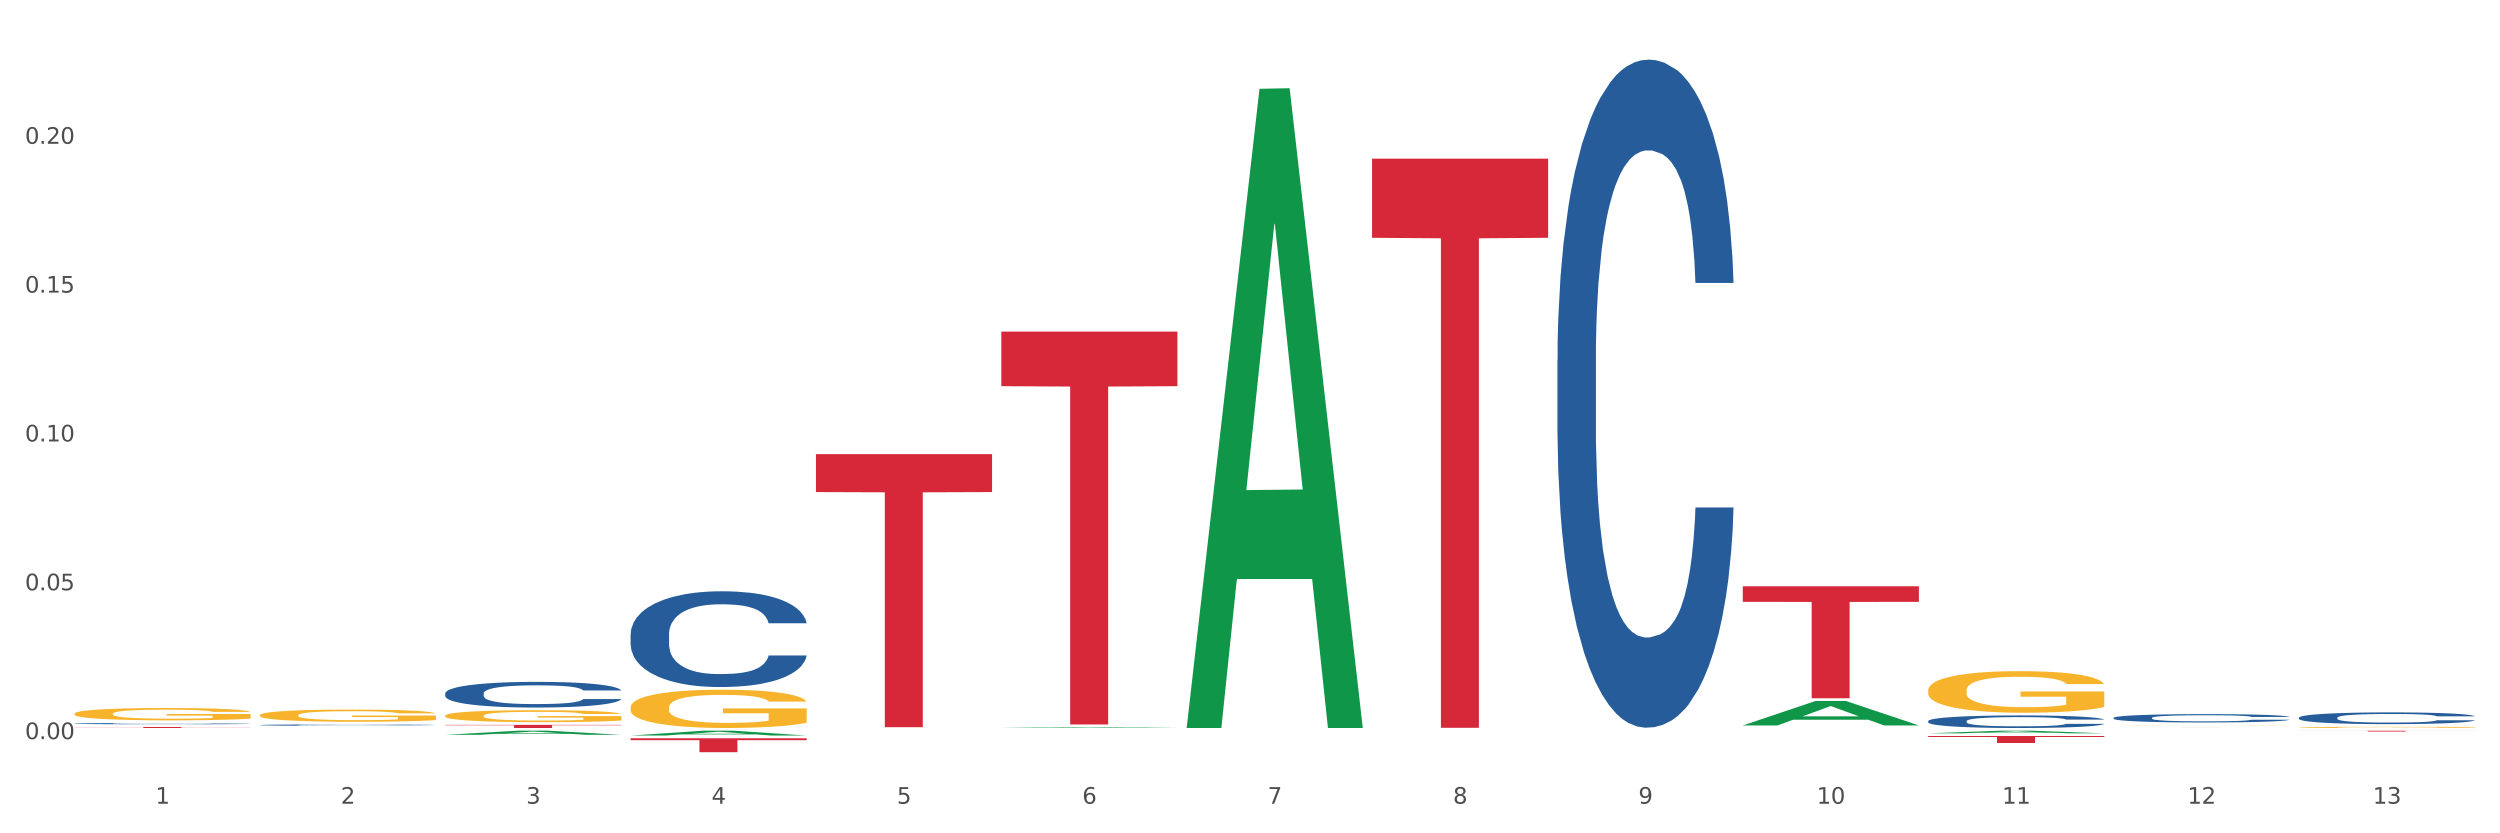
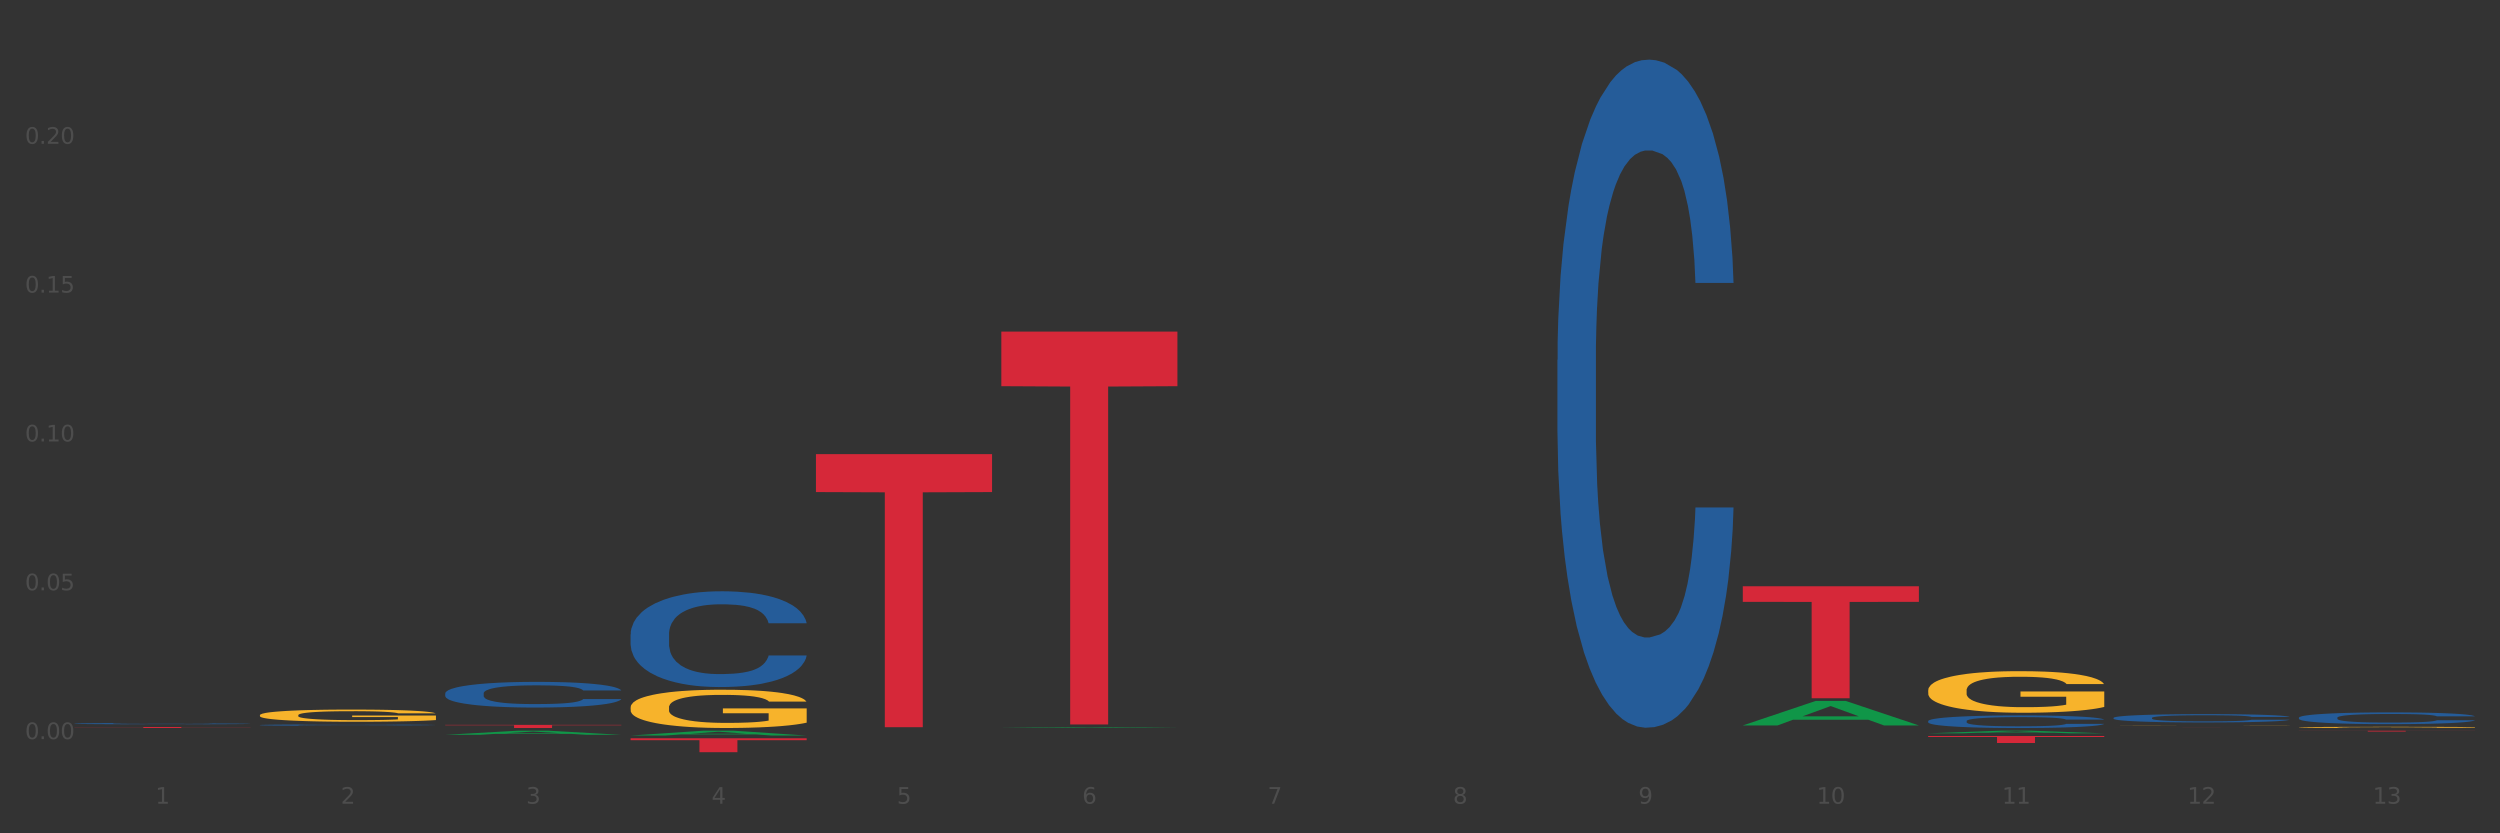
<svg xmlns="http://www.w3.org/2000/svg" xmlns:xlink="http://www.w3.org/1999/xlink" width="1080pt" height="360pt" viewBox="0 0 1080 360" version="1.1">
  <rect x="0" y="0" width="1080" height="360" fill="#333333" stroke="none" />
  <defs>
    <style type="text/css">*{stroke-linejoin: round; stroke-linecap: butt}</style>
  </defs>
  <g id="figure_1">
    <g id="patch_1">
-       <path d="M 0 360  L 1080 360  L 1080 0  L 0 0  z " style="fill: #ffffff; stroke: #ffffff; stroke-linejoin: miter" />
-     </g>
+       </g>
    <g id="axes_1">
      <g id="matplotlib.axis_1">
        <g id="xtick_1">
          <g id="text_1">
            <g style="fill: #4d4d4d" transform="translate(67.159 347.204) scale(0.096 -0.096)">
              <defs>
                <path id="DejaVuSans-31" d="M 794 531  L 1825 531  L 1825 4091  L 703 3866  L 703 4441  L 1819 4666  L 2450 4666  L 2450 531  L 3481 531  L 3481 0  L 794 0  L 794 531  z " transform="scale(0.016)" />
              </defs>
              <use xlink:href="#DejaVuSans-31" />
            </g>
          </g>
        </g>
        <g id="xtick_2">
          <g id="text_2">
            <g style="fill: #4d4d4d" transform="translate(147.238 347.204) scale(0.096 -0.096)">
              <defs>
                <path id="DejaVuSans-32" d="M 1228 531  L 3431 531  L 3431 0  L 469 0  L 469 531  Q 828 903 1448 1529  Q 2069 2156 2228 2338  Q 2531 2678 2651 2914  Q 2772 3150 2772 3378  Q 2772 3750 2511 3984  Q 2250 4219 1831 4219  Q 1534 4219 1204 4116  Q 875 4013 500 3803  L 500 4441  Q 881 4594 1212 4672  Q 1544 4750 1819 4750  Q 2544 4750 2975 4387  Q 3406 4025 3406 3419  Q 3406 3131 3298 2873  Q 3191 2616 2906 2266  Q 2828 2175 2409 1742  Q 1991 1309 1228 531  z " transform="scale(0.016)" />
              </defs>
              <use xlink:href="#DejaVuSans-32" />
            </g>
          </g>
        </g>
        <g id="xtick_3">
          <g id="text_3">
            <g style="fill: #4d4d4d" transform="translate(227.317 347.204) scale(0.096 -0.096)">
              <defs>
                <path id="DejaVuSans-33" d="M 2597 2516  Q 3050 2419 3304 2112  Q 3559 1806 3559 1356  Q 3559 666 3084 287  Q 2609 -91 1734 -91  Q 1441 -91 1130 -33  Q 819 25 488 141  L 488 750  Q 750 597 1062 519  Q 1375 441 1716 441  Q 2309 441 2620 675  Q 2931 909 2931 1356  Q 2931 1769 2642 2001  Q 2353 2234 1838 2234  L 1294 2234  L 1294 2753  L 1863 2753  Q 2328 2753 2575 2939  Q 2822 3125 2822 3475  Q 2822 3834 2567 4026  Q 2313 4219 1838 4219  Q 1578 4219 1281 4162  Q 984 4106 628 3988  L 628 4550  Q 988 4650 1302 4700  Q 1616 4750 1894 4750  Q 2613 4750 3031 4423  Q 3450 4097 3450 3541  Q 3450 3153 3228 2886  Q 3006 2619 2597 2516  z " transform="scale(0.016)" />
              </defs>
              <use xlink:href="#DejaVuSans-33" />
            </g>
          </g>
        </g>
        <g id="xtick_4">
          <g id="text_4">
            <g style="fill: #4d4d4d" transform="translate(307.396 347.204) scale(0.096 -0.096)">
              <defs>
                <path id="DejaVuSans-34" d="M 2419 4116  L 825 1625  L 2419 1625  L 2419 4116  z M 2253 4666  L 3047 4666  L 3047 1625  L 3713 1625  L 3713 1100  L 3047 1100  L 3047 0  L 2419 0  L 2419 1100  L 313 1100  L 313 1709  L 2253 4666  z " transform="scale(0.016)" />
              </defs>
              <use xlink:href="#DejaVuSans-34" />
            </g>
          </g>
        </g>
        <g id="xtick_5">
          <g id="text_5">
            <g style="fill: #4d4d4d" transform="translate(387.475 347.204) scale(0.096 -0.096)">
              <defs>
                <path id="DejaVuSans-35" d="M 691 4666  L 3169 4666  L 3169 4134  L 1269 4134  L 1269 2991  Q 1406 3038 1543 3061  Q 1681 3084 1819 3084  Q 2600 3084 3056 2656  Q 3513 2228 3513 1497  Q 3513 744 3044 326  Q 2575 -91 1722 -91  Q 1428 -91 1123 -41  Q 819 9 494 109  L 494 744  Q 775 591 1075 516  Q 1375 441 1709 441  Q 2250 441 2565 725  Q 2881 1009 2881 1497  Q 2881 1984 2565 2268  Q 2250 2553 1709 2553  Q 1456 2553 1204 2497  Q 953 2441 691 2322  L 691 4666  z " transform="scale(0.016)" />
              </defs>
              <use xlink:href="#DejaVuSans-35" />
            </g>
          </g>
        </g>
        <g id="xtick_6">
          <g id="text_6">
            <g style="fill: #4d4d4d" transform="translate(467.554 347.204) scale(0.096 -0.096)">
              <defs>
                <path id="DejaVuSans-36" d="M 2113 2584  Q 1688 2584 1439 2293  Q 1191 2003 1191 1497  Q 1191 994 1439 701  Q 1688 409 2113 409  Q 2538 409 2786 701  Q 3034 994 3034 1497  Q 3034 2003 2786 2293  Q 2538 2584 2113 2584  z M 3366 4563  L 3366 3988  Q 3128 4100 2886 4159  Q 2644 4219 2406 4219  Q 1781 4219 1451 3797  Q 1122 3375 1075 2522  Q 1259 2794 1537 2939  Q 1816 3084 2150 3084  Q 2853 3084 3261 2657  Q 3669 2231 3669 1497  Q 3669 778 3244 343  Q 2819 -91 2113 -91  Q 1303 -91 875 529  Q 447 1150 447 2328  Q 447 3434 972 4092  Q 1497 4750 2381 4750  Q 2619 4750 2861 4703  Q 3103 4656 3366 4563  z " transform="scale(0.016)" />
              </defs>
              <use xlink:href="#DejaVuSans-36" />
            </g>
          </g>
        </g>
        <g id="xtick_7">
          <g id="text_7">
            <g style="fill: #4d4d4d" transform="translate(547.634 347.204) scale(0.096 -0.096)">
              <defs>
                <path id="DejaVuSans-37" d="M 525 4666  L 3525 4666  L 3525 4397  L 1831 0  L 1172 0  L 2766 4134  L 525 4134  L 525 4666  z " transform="scale(0.016)" />
              </defs>
              <use xlink:href="#DejaVuSans-37" />
            </g>
          </g>
        </g>
        <g id="xtick_8">
          <g id="text_8">
            <g style="fill: #4d4d4d" transform="translate(627.713 347.204) scale(0.096 -0.096)">
              <defs>
                <path id="DejaVuSans-38" d="M 2034 2216  Q 1584 2216 1326 1975  Q 1069 1734 1069 1313  Q 1069 891 1326 650  Q 1584 409 2034 409  Q 2484 409 2743 651  Q 3003 894 3003 1313  Q 3003 1734 2745 1975  Q 2488 2216 2034 2216  z M 1403 2484  Q 997 2584 770 2862  Q 544 3141 544 3541  Q 544 4100 942 4425  Q 1341 4750 2034 4750  Q 2731 4750 3128 4425  Q 3525 4100 3525 3541  Q 3525 3141 3298 2862  Q 3072 2584 2669 2484  Q 3125 2378 3379 2068  Q 3634 1759 3634 1313  Q 3634 634 3220 271  Q 2806 -91 2034 -91  Q 1263 -91 848 271  Q 434 634 434 1313  Q 434 1759 690 2068  Q 947 2378 1403 2484  z M 1172 3481  Q 1172 3119 1398 2916  Q 1625 2713 2034 2713  Q 2441 2713 2670 2916  Q 2900 3119 2900 3481  Q 2900 3844 2670 4047  Q 2441 4250 2034 4250  Q 1625 4250 1398 4047  Q 1172 3844 1172 3481  z " transform="scale(0.016)" />
              </defs>
              <use xlink:href="#DejaVuSans-38" />
            </g>
          </g>
        </g>
        <g id="xtick_9">
          <g id="text_9">
            <g style="fill: #4d4d4d" transform="translate(707.792 347.204) scale(0.096 -0.096)">
              <defs>
                <path id="DejaVuSans-39" d="M 703 97  L 703 672  Q 941 559 1184 500  Q 1428 441 1663 441  Q 2288 441 2617 861  Q 2947 1281 2994 2138  Q 2813 1869 2534 1725  Q 2256 1581 1919 1581  Q 1219 1581 811 2004  Q 403 2428 403 3163  Q 403 3881 828 4315  Q 1253 4750 1959 4750  Q 2769 4750 3195 4129  Q 3622 3509 3622 2328  Q 3622 1225 3098 567  Q 2575 -91 1691 -91  Q 1453 -91 1209 -44  Q 966 3 703 97  z M 1959 2075  Q 2384 2075 2632 2365  Q 2881 2656 2881 3163  Q 2881 3666 2632 3958  Q 2384 4250 1959 4250  Q 1534 4250 1286 3958  Q 1038 3666 1038 3163  Q 1038 2656 1286 2365  Q 1534 2075 1959 2075  z " transform="scale(0.016)" />
              </defs>
              <use xlink:href="#DejaVuSans-39" />
            </g>
          </g>
        </g>
        <g id="xtick_10">
          <g id="text_10">
            <g style="fill: #4d4d4d" transform="translate(784.817 347.204) scale(0.096 -0.096)">
              <defs>
                <path id="DejaVuSans-30" d="M 2034 4250  Q 1547 4250 1301 3770  Q 1056 3291 1056 2328  Q 1056 1369 1301 889  Q 1547 409 2034 409  Q 2525 409 2770 889  Q 3016 1369 3016 2328  Q 3016 3291 2770 3770  Q 2525 4250 2034 4250  z M 2034 4750  Q 2819 4750 3233 4129  Q 3647 3509 3647 2328  Q 3647 1150 3233 529  Q 2819 -91 2034 -91  Q 1250 -91 836 529  Q 422 1150 422 2328  Q 422 3509 836 4129  Q 1250 4750 2034 4750  z " transform="scale(0.016)" />
              </defs>
              <use xlink:href="#DejaVuSans-31" />
              <use xlink:href="#DejaVuSans-30" transform="translate(63.623 0)" />
            </g>
          </g>
        </g>
        <g id="xtick_11">
          <g id="text_11">
            <g style="fill: #4d4d4d" transform="translate(864.896 347.204) scale(0.096 -0.096)">
              <use xlink:href="#DejaVuSans-31" />
              <use xlink:href="#DejaVuSans-31" transform="translate(63.623 0)" />
            </g>
          </g>
        </g>
        <g id="xtick_12">
          <g id="text_12">
            <g style="fill: #4d4d4d" transform="translate(944.975 347.204) scale(0.096 -0.096)">
              <use xlink:href="#DejaVuSans-31" />
              <use xlink:href="#DejaVuSans-32" transform="translate(63.623 0)" />
            </g>
          </g>
        </g>
        <g id="xtick_13">
          <g id="text_13">
            <g style="fill: #4d4d4d" transform="translate(1025.054 347.204) scale(0.096 -0.096)">
              <use xlink:href="#DejaVuSans-31" />
              <use xlink:href="#DejaVuSans-33" transform="translate(63.623 0)" />
            </g>
          </g>
        </g>
        <g id="xtick_14" />
        <g id="xtick_15" />
        <g id="xtick_16" />
        <g id="xtick_17" />
        <g id="xtick_18" />
        <g id="xtick_19" />
        <g id="xtick_20" />
        <g id="xtick_21" />
        <g id="xtick_22" />
        <g id="xtick_23" />
        <g id="xtick_24" />
        <g id="xtick_25" />
      </g>
      <g id="matplotlib.axis_2">
        <g id="ytick_1">
          <g id="text_14">
            <g style="fill: #4d4d4d" transform="translate(10.8 319.303) scale(0.096 -0.096)">
              <defs>
                <path id="DejaVuSans-2e" d="M 684 794  L 1344 794  L 1344 0  L 684 0  L 684 794  z " transform="scale(0.016)" />
              </defs>
              <use xlink:href="#DejaVuSans-30" />
              <use xlink:href="#DejaVuSans-2e" transform="translate(63.623 0)" />
              <use xlink:href="#DejaVuSans-30" transform="translate(95.41 0)" />
              <use xlink:href="#DejaVuSans-30" transform="translate(159.033 0)" />
            </g>
          </g>
        </g>
        <g id="ytick_2">
          <g id="text_15">
            <g style="fill: #4d4d4d" transform="translate(10.8 255.006) scale(0.096 -0.096)">
              <use xlink:href="#DejaVuSans-30" />
              <use xlink:href="#DejaVuSans-2e" transform="translate(63.623 0)" />
              <use xlink:href="#DejaVuSans-30" transform="translate(95.41 0)" />
              <use xlink:href="#DejaVuSans-35" transform="translate(159.033 0)" />
            </g>
          </g>
        </g>
        <g id="ytick_3">
          <g id="text_16">
            <g style="fill: #4d4d4d" transform="translate(10.8 190.709) scale(0.096 -0.096)">
              <use xlink:href="#DejaVuSans-30" />
              <use xlink:href="#DejaVuSans-2e" transform="translate(63.623 0)" />
              <use xlink:href="#DejaVuSans-31" transform="translate(95.41 0)" />
              <use xlink:href="#DejaVuSans-30" transform="translate(159.033 0)" />
            </g>
          </g>
        </g>
        <g id="ytick_4">
          <g id="text_17">
            <g style="fill: #4d4d4d" transform="translate(10.8 126.412) scale(0.096 -0.096)">
              <use xlink:href="#DejaVuSans-30" />
              <use xlink:href="#DejaVuSans-2e" transform="translate(63.623 0)" />
              <use xlink:href="#DejaVuSans-31" transform="translate(95.41 0)" />
              <use xlink:href="#DejaVuSans-35" transform="translate(159.033 0)" />
            </g>
          </g>
        </g>
        <g id="ytick_5">
          <g id="text_18">
            <g style="fill: #4d4d4d" transform="translate(10.8 62.115) scale(0.096 -0.096)">
              <use xlink:href="#DejaVuSans-30" />
              <use xlink:href="#DejaVuSans-2e" transform="translate(63.623 0)" />
              <use xlink:href="#DejaVuSans-32" transform="translate(95.41 0)" />
              <use xlink:href="#DejaVuSans-30" transform="translate(159.033 0)" />
            </g>
          </g>
        </g>
        <g id="ytick_6" />
        <g id="ytick_7" />
        <g id="ytick_8" />
        <g id="ytick_9" />
        <g id="ytick_10" />
      </g>
      <g id="PolyCollection_1">
        <path d="M 192.333 317.438  L 192.412 317.436  L 223.783 315.657  L 236.802 315.656  L 268.408 317.442  L 253.35 317.442  L 246.527 317.026  L 214.136 317.026  L 213.901 317.032  L 207.313 317.442  L 192.333 317.442  L 192.333 317.438  L 218.215 316.778  L 242.449 316.776  L 230.449 316.036  L 230.292 316.033  L 230.136 316.038  L 218.136 316.776  L 218.215 316.778  L 192.333 317.438  z " clip-path="url(#p2daab9dd80)" style="fill: #109648" />
        <path d="M 272.412 317.755  L 272.491 317.753  L 303.862 315.658  L 316.881 315.656  L 348.488 317.759  L 333.429 317.759  L 326.606 317.269  L 294.215 317.269  L 293.98 317.277  L 287.392 317.759  L 272.412 317.759  L 272.412 317.755  L 298.294 316.977  L 322.528 316.975  L 310.528 316.104  L 310.372 316.1  L 310.215 316.106  L 298.215 316.975  L 298.294 316.977  L 272.412 317.755  z " clip-path="url(#p2daab9dd80)" style="fill: #109648" />
        <path d="M 432.571 314.489  L 432.649 314.489  L 464.02 314.126  L 477.039 314.126  L 508.646 314.49  L 493.588 314.49  L 486.765 314.405  L 454.374 314.405  L 454.138 314.407  L 447.551 314.49  L 432.571 314.49  L 432.571 314.489  L 458.452 314.355  L 482.686 314.354  L 470.687 314.203  L 470.53 314.203  L 470.373 314.204  L 458.374 314.354  L 458.452 314.355  L 432.571 314.489  z " clip-path="url(#p2daab9dd80)" style="fill: #109648" />
-         <path d="M 512.65 313.977  L 512.728 313.718  L 544.1 38.363  L 557.119 38.104  L 588.725 314.496  L 573.667 314.496  L 566.844 250.134  L 534.453 250.134  L 534.218 251.172  L 527.63 314.496  L 512.65 314.496  L 512.65 313.977  L 538.531 211.725  L 562.765 211.465  L 550.766 97.015  L 550.609 96.496  L 550.452 97.275  L 538.453 211.465  L 538.531 211.725  L 512.65 313.977  z " clip-path="url(#p2daab9dd80)" style="fill: #109648" />
        <path d="M 752.887 313.373  L 752.966 313.363  L 784.337 302.817  L 797.356 302.807  L 828.963 313.393  L 813.904 313.393  L 807.081 310.928  L 774.69 310.928  L 774.455 310.968  L 767.867 313.393  L 752.887 313.393  L 752.887 313.373  L 778.769 309.457  L 803.003 309.447  L 791.003 305.063  L 790.847 305.044  L 790.69 305.073  L 778.69 309.447  L 778.769 309.457  L 752.887 313.373  z " clip-path="url(#p2daab9dd80)" style="fill: #109648" />
        <path d="M 832.967 316.797  L 833.045 316.796  L 864.416 315.657  L 877.435 315.656  L 909.042 316.799  L 893.984 316.799  L 887.16 316.533  L 854.769 316.533  L 854.534 316.537  L 847.946 316.799  L 832.967 316.799  L 832.967 316.797  L 858.848 316.374  L 883.082 316.373  L 871.083 315.9  L 870.926 315.897  L 870.769 315.901  L 858.769 316.373  L 858.848 316.374  L 832.967 316.797  z " clip-path="url(#p2daab9dd80)" style="fill: #109648" />
        <path d="M 192.333 313.135  L 268.408 313.135  L 268.408 313.324  L 238.483 313.325  L 238.483 314.496  L 222.078 314.496  L 222.078 313.325  L 192.333 313.324  L 192.333 313.136  L 192.333 313.135  z " clip-path="url(#p2daab9dd80)" style="fill: #d62839" />
        <path d="M 32.175 314.053  L 108.25 314.053  L 108.25 314.113  L 78.325 314.113  L 78.325 314.482  L 61.92 314.482  L 61.92 314.113  L 32.175 314.113  L 32.175 314.054  L 32.175 314.053  z " clip-path="url(#p2daab9dd80)" style="fill: #d62839" />
        <path d="M 352.492 196.178  L 428.567 196.178  L 428.567 212.572  L 398.641 212.682  L 398.641 314.142  L 382.237 314.142  L 382.237 212.682  L 352.492 212.572  L 352.492 196.289  L 352.492 196.178  z " clip-path="url(#p2daab9dd80)" style="fill: #d62839" />
-         <path d="M 592.729 68.556  L 668.804 68.556  L 668.804 102.722  L 638.879 102.953  L 638.879 314.411  L 622.474 314.411  L 622.474 102.953  L 592.729 102.722  L 592.729 68.787  L 592.729 68.556  z " clip-path="url(#p2daab9dd80)" style="fill: #d62839" />
        <path d="M 432.571 143.246  L 508.646 143.246  L 508.646 166.832  L 478.721 166.991  L 478.721 312.966  L 462.316 312.966  L 462.316 166.991  L 432.571 166.832  L 432.571 143.405  L 432.571 143.246  z " clip-path="url(#p2daab9dd80)" style="fill: #d62839" />
        <path d="M 752.887 253.271  L 828.963 253.271  L 828.963 259.994  L 799.037 260.039  L 799.037 301.648  L 782.632 301.648  L 782.632 260.039  L 752.887 259.994  L 752.887 253.317  L 752.887 253.271  z " clip-path="url(#p2daab9dd80)" style="fill: #d62839" />
        <path d="M 272.412 318.919  L 348.488 318.919  L 348.488 319.757  L 318.562 319.762  L 318.562 324.95  L 302.157 324.95  L 302.157 319.762  L 272.412 319.757  L 272.412 318.924  L 272.412 318.919  z " clip-path="url(#p2daab9dd80)" style="fill: #d62839" />
        <path d="M 993.125 315.666  L 1069.2 315.666  L 1069.2 315.715  L 1039.275 315.716  L 1039.275 316.021  L 1022.87 316.021  L 1022.87 315.716  L 993.125 315.715  L 993.125 315.666  L 993.125 315.666  z " clip-path="url(#p2daab9dd80)" style="fill: #d62839" />
        <path d="M 913.046 314.469  L 989.121 314.469  L 989.121 314.473  L 959.196 314.473  L 959.196 314.496  L 942.791 314.496  L 942.791 314.473  L 913.046 314.473  L 913.046 314.469  L 913.046 314.469  z " clip-path="url(#p2daab9dd80)" style="fill: #d62839" />
        <path d="M 832.967 317.959  L 909.042 317.959  L 909.042 318.38  L 879.116 318.382  L 879.116 320.986  L 862.712 320.986  L 862.712 318.382  L 832.967 318.38  L 832.967 317.962  L 832.967 317.959  z " clip-path="url(#p2daab9dd80)" style="fill: #d62839" />
-         <path d="M 32.175 308.325  L 32.265 308.32  L 32.265 308.145  L 32.444 307.994  L 33.343 307.63  L 34.69 307.329  L 35.678 307.168  L 36.666 307.037  L 37.833 306.906  L 39.271 306.77  L 41.875 306.57  L 43.492 306.468  L 45.468 306.361  L 49.061 306.206  L 51.665 306.118  L 54.36 306.046  L 58.761 305.958  L 61.635 305.919  L 64.689 305.89  L 68.371 305.871  L 71.156 305.866  L 77.263 305.88  L 82.473 305.924  L 84.988 305.958  L 88.221 306.016  L 89.927 306.055  L 92.712 306.133  L 95.586 306.235  L 97.562 306.323  L 100.526 306.488  L 102.771 306.653  L 104.837 306.857  L 105.915 306.998  L 106.723 307.129  L 107.442 307.28  L 108.16 307.518  L 91.993 307.518  L 91.365 307.348  L 90.377 307.188  L 88.939 307.032  L 87.682 306.935  L 85.526 306.813  L 83.55 306.736  L 81.485 306.677  L 78.97 306.629  L 76.994 306.604  L 74.209 306.585  L 68.731 306.59  L 65.048 306.629  L 62.533 306.677  L 60.917 306.721  L 59.479 306.77  L 57.863 306.838  L 55.977 306.94  L 54.629 307.032  L 53.282 307.149  L 52.204 307.265  L 51.216 307.401  L 50.408 307.547  L 49.779 307.698  L 49.24 307.883  L 48.791 308.189  L 48.791 308.854  L 48.971 309.005  L 49.42 309.204  L 49.959 309.355  L 50.857 309.535  L 51.665 309.656  L 53.192 309.831  L 54.899 309.977  L 56.246 310.069  L 57.593 310.147  L 59.929 310.254  L 62.533 310.342  L 64.779 310.395  L 67.832 310.444  L 69.898 310.463  L 71.695 310.473  L 76.096 310.473  L 79.239 310.458  L 82.742 310.424  L 85.437 310.38  L 87.682 310.327  L 90.197 310.239  L 91.814 310.157  L 91.814 309.141  L 72.054 309.136  L 72.054 308.461  L 108.25 308.461  L 108.25 310.444  L 106.723 310.546  L 105.017 310.638  L 103.22 310.721  L 100.526 310.823  L 97.292 310.92  L 94.418 310.988  L 91.365 311.046  L 87.772 311.1  L 83.101 311.148  L 80.227 311.168  L 76.635 311.182  L 72.413 311.187  L 68.731 311.177  L 65.138 311.153  L 61.366 311.109  L 57.683 311.046  L 54.899 310.983  L 52.114 310.905  L 49.15 310.803  L 46.815 310.706  L 45.019 310.619  L 43.043 310.507  L 40.887 310.361  L 39.271 310.23  L 37.833 310.094  L 36.307 309.919  L 35.229 309.768  L 34.151 309.579  L 33.522 309.438  L 32.804 309.219  L 32.265 308.913  L 32.175 308.325  z " clip-path="url(#p2daab9dd80)" style="fill: #f7b32b" />
        <path d="M 832.967 311.506  L 833.056 311.501  L 833.056 311.362  L 833.326 311.173  L 834.315 310.826  L 835.574 310.563  L 837.732 310.256  L 838.901 310.127  L 840.43 309.983  L 843.577 309.75  L 847.174 309.552  L 849.692 309.443  L 851.581 309.373  L 855.807 309.249  L 858.235 309.195  L 860.753 309.15  L 862.911 309.12  L 866.508 309.085  L 869.385 309.071  L 872.713 309.066  L 875.5 309.071  L 879.187 309.09  L 884.583 309.15  L 886.651 309.185  L 889.438 309.244  L 892.316 309.323  L 894.654 309.403  L 897.352 309.517  L 900.139 309.666  L 902.837 309.854  L 904.725 310.028  L 906.254 310.211  L 907.603 310.434  L 908.592 310.677  L 909.042 310.881  L 892.586 310.881  L 892.136 310.697  L 891.237 310.499  L 890.338 310.365  L 889.348 310.256  L 887.82 310.132  L 886.471 310.053  L 884.223 309.958  L 882.155 309.899  L 880.446 309.864  L 878.378 309.834  L 873.972 309.805  L 870.824 309.805  L 868.846 309.814  L 866.418 309.839  L 864.35 309.874  L 861.922 309.933  L 860.033 309.998  L 858.145 310.082  L 857.066 310.142  L 855.447 310.251  L 854.368 310.34  L 852.929 310.494  L 852.12 310.603  L 850.681 310.886  L 850.052 311.094  L 849.782 311.238  L 849.602 311.397  L 849.602 312.17  L 850.142 312.517  L 850.591 312.666  L 851.311 312.835  L 852.66 313.053  L 854.638 313.266  L 856.706 313.42  L 858.415 313.514  L 860.033 313.584  L 861.652 313.638  L 863.63 313.688  L 865.249 313.718  L 867.677 313.747  L 870.554 313.762  L 872.803 313.762  L 877.389 313.737  L 879.457 313.713  L 881.435 313.678  L 883.593 313.623  L 885.302 313.564  L 886.291 313.519  L 887.91 313.425  L 889.169 313.326  L 890.248 313.212  L 890.967 313.113  L 891.776 312.964  L 892.406 312.795  L 892.586 312.706  L 909.042 312.706  L 908.682 312.884  L 908.053 313.058  L 906.794 313.291  L 905.804 313.425  L 904.276 313.589  L 902.657 313.727  L 900.409 313.881  L 898.341 313.995  L 896.183 314.094  L 893.845 314.184  L 889.618 314.308  L 888.09 314.342  L 884.852 314.402  L 882.334 314.437  L 878.648 314.471  L 874.871 314.491  L 870.914 314.496  L 867.407 314.486  L 863.54 314.457  L 861.113 314.427  L 858.415 314.382  L 855.268 314.313  L 852.3 314.228  L 849.512 314.129  L 846.905 314.015  L 844.477 313.886  L 841.329 313.673  L 838.991 313.465  L 837.283 313.271  L 836.114 313.108  L 834.945 312.899  L 834.315 312.755  L 833.326 312.408  L 832.967 312.086  L 832.967 311.506  z " clip-path="url(#p2daab9dd80)" style="fill: #255c99" />
        <path d="M 913.046 310.119  L 913.136 310.116  L 913.136 310.024  L 913.405 309.9  L 914.395 309.67  L 915.653 309.496  L 917.812 309.292  L 918.981 309.207  L 920.509 309.112  L 923.657 308.957  L 927.254 308.826  L 929.771 308.754  L 931.66 308.708  L 935.886 308.626  L 938.314 308.59  L 940.832 308.56  L 942.99 308.54  L 946.587 308.517  L 949.465 308.507  L 952.792 308.504  L 955.579 308.507  L 959.266 308.521  L 964.662 308.56  L 966.73 308.583  L 969.518 308.622  L 972.395 308.675  L 974.733 308.727  L 977.431 308.803  L 980.218 308.901  L 982.916 309.026  L 984.805 309.141  L 986.333 309.263  L 987.682 309.41  L 988.671 309.571  L 989.121 309.706  L 972.665 309.706  L 972.215 309.584  L 971.316 309.453  L 970.417 309.364  L 969.428 309.292  L 967.899 309.21  L 966.55 309.158  L 964.302 309.095  L 962.234 309.056  L 960.525 309.033  L 958.457 309.013  L 954.051 308.993  L 950.903 308.993  L 948.925 309  L 946.497 309.016  L 944.429 309.039  L 942.001 309.079  L 940.113 309.121  L 938.224 309.177  L 937.145 309.217  L 935.527 309.289  L 934.447 309.348  L 933.009 309.45  L 932.199 309.522  L 930.761 309.709  L 930.131 309.847  L 929.861 309.942  L 929.681 310.047  L 929.681 310.559  L 930.221 310.789  L 930.671 310.888  L 931.39 310.999  L 932.739 311.144  L 934.717 311.285  L 936.785 311.387  L 938.494 311.449  L 940.113 311.495  L 941.731 311.531  L 943.71 311.564  L 945.328 311.584  L 947.756 311.603  L 950.634 311.613  L 952.882 311.613  L 957.468 311.597  L 959.536 311.581  L 961.514 311.558  L 963.673 311.521  L 965.381 311.482  L 966.37 311.452  L 967.989 311.39  L 969.248 311.324  L 970.327 311.249  L 971.046 311.183  L 971.856 311.085  L 972.485 310.973  L 972.665 310.914  L 989.121 310.914  L 988.761 311.032  L 988.132 311.147  L 986.873 311.301  L 985.884 311.39  L 984.355 311.498  L 982.736 311.59  L 980.488 311.692  L 978.42 311.768  L 976.262 311.833  L 973.924 311.892  L 969.697 311.974  L 968.169 311.997  L 964.931 312.037  L 962.414 312.06  L 958.727 312.083  L 954.95 312.096  L 950.993 312.099  L 947.486 312.093  L 943.62 312.073  L 941.192 312.053  L 938.494 312.024  L 935.347 311.978  L 932.379 311.922  L 929.592 311.856  L 926.984 311.781  L 924.556 311.695  L 921.409 311.554  L 919.071 311.416  L 917.362 311.288  L 916.193 311.18  L 915.024 311.042  L 914.395 310.947  L 913.405 310.717  L 913.046 310.504  L 913.046 310.119  z " clip-path="url(#p2daab9dd80)" style="fill: #255c99" />
        <path d="M 993.125 310.034  L 993.215 310.029  L 993.215 309.9  L 993.485 309.724  L 994.474 309.399  L 995.733 309.153  L 997.891 308.866  L 999.06 308.745  L 1000.588 308.611  L 1003.736 308.393  L 1007.333 308.208  L 1009.851 308.106  L 1011.739 308.041  L 1015.965 307.925  L 1018.393 307.874  L 1020.911 307.832  L 1023.069 307.805  L 1026.666 307.772  L 1029.544 307.758  L 1032.871 307.754  L 1035.659 307.758  L 1039.345 307.777  L 1044.741 307.832  L 1046.809 307.865  L 1049.597 307.92  L 1052.474 307.995  L 1054.812 308.069  L 1057.51 308.175  L 1060.298 308.314  L 1062.995 308.491  L 1064.884 308.653  L 1066.412 308.824  L 1067.761 309.033  L 1068.75 309.26  L 1069.2 309.45  L 1052.744 309.45  L 1052.294 309.279  L 1051.395 309.093  L 1050.496 308.968  L 1049.507 308.866  L 1047.978 308.75  L 1046.629 308.676  L 1044.381 308.588  L 1042.313 308.532  L 1040.604 308.5  L 1038.536 308.472  L 1034.13 308.444  L 1030.983 308.444  L 1029.004 308.453  L 1026.576 308.477  L 1024.508 308.509  L 1022.08 308.565  L 1020.192 308.625  L 1018.303 308.704  L 1017.224 308.759  L 1015.606 308.861  L 1014.527 308.945  L 1013.088 309.089  L 1012.278 309.19  L 1010.84 309.455  L 1010.21 309.649  L 1009.94 309.784  L 1009.761 309.932  L 1009.761 310.655  L 1010.3 310.98  L 1010.75 311.119  L 1011.469 311.276  L 1012.818 311.48  L 1014.796 311.68  L 1016.865 311.823  L 1018.573 311.911  L 1020.192 311.976  L 1021.81 312.027  L 1023.789 312.074  L 1025.407 312.101  L 1027.835 312.129  L 1030.713 312.143  L 1032.961 312.143  L 1037.547 312.12  L 1039.615 312.097  L 1041.594 312.064  L 1043.752 312.013  L 1045.46 311.958  L 1046.449 311.916  L 1048.068 311.828  L 1049.327 311.735  L 1050.406 311.629  L 1051.125 311.536  L 1051.935 311.397  L 1052.564 311.239  L 1052.744 311.156  L 1069.2 311.156  L 1068.84 311.323  L 1068.211 311.485  L 1066.952 311.703  L 1065.963 311.828  L 1064.434 311.981  L 1062.815 312.111  L 1060.567 312.254  L 1058.499 312.361  L 1056.341 312.454  L 1054.003 312.537  L 1049.777 312.653  L 1048.248 312.685  L 1045.011 312.741  L 1042.493 312.773  L 1038.806 312.806  L 1035.029 312.824  L 1031.072 312.829  L 1027.565 312.82  L 1023.699 312.792  L 1021.271 312.764  L 1018.573 312.722  L 1015.426 312.658  L 1012.458 312.579  L 1009.671 312.486  L 1007.063 312.379  L 1004.635 312.259  L 1001.488 312.06  L 999.15 311.865  L 997.441 311.684  L 996.272 311.531  L 995.103 311.337  L 994.474 311.202  L 993.485 310.878  L 993.125 310.576  L 993.125 310.034  z " clip-path="url(#p2daab9dd80)" style="fill: #255c99" />
        <path d="M 272.412 274.02  L 272.502 273.982  L 272.502 272.924  L 272.772 271.489  L 273.761 268.844  L 275.02 266.842  L 277.178 264.499  L 278.347 263.517  L 279.876 262.421  L 283.023 260.646  L 286.62 259.134  L 289.138 258.303  L 291.027 257.774  L 295.253 256.83  L 297.681 256.414  L 300.199 256.074  L 302.357 255.847  L 305.954 255.583  L 308.831 255.47  L 312.159 255.432  L 314.946 255.47  L 318.633 255.621  L 324.028 256.074  L 326.097 256.339  L 328.884 256.792  L 331.762 257.396  L 334.1 258.001  L 336.798 258.87  L 339.585 260.003  L 342.283 261.439  L 344.171 262.761  L 345.7 264.159  L 347.049 265.859  L 348.038 267.711  L 348.488 269.26  L 332.032 269.26  L 331.582 267.862  L 330.683 266.351  L 329.784 265.33  L 328.794 264.499  L 327.266 263.555  L 325.917 262.95  L 323.669 262.232  L 321.601 261.779  L 319.892 261.515  L 317.824 261.288  L 313.418 261.061  L 310.27 261.061  L 308.292 261.137  L 305.864 261.326  L 303.796 261.59  L 301.368 262.044  L 299.479 262.535  L 297.591 263.177  L 296.512 263.63  L 294.893 264.462  L 293.814 265.142  L 292.375 266.313  L 291.566 267.144  L 290.127 269.297  L 289.498 270.884  L 289.228 271.98  L 289.048 273.189  L 289.048 279.083  L 289.588 281.727  L 290.037 282.861  L 290.757 284.145  L 292.106 285.808  L 294.084 287.432  L 296.152 288.603  L 297.861 289.321  L 299.479 289.85  L 301.098 290.266  L 303.076 290.644  L 304.695 290.87  L 307.123 291.097  L 310 291.21  L 312.249 291.21  L 316.835 291.021  L 318.903 290.833  L 320.881 290.568  L 323.039 290.152  L 324.748 289.699  L 325.737 289.359  L 327.356 288.641  L 328.615 287.886  L 329.694 287.017  L 330.413 286.261  L 331.222 285.128  L 331.852 283.843  L 332.032 283.163  L 348.488 283.163  L 348.128 284.523  L 347.498 285.845  L 346.24 287.621  L 345.25 288.641  L 343.722 289.888  L 342.103 290.946  L 339.855 292.117  L 337.787 292.986  L 335.629 293.742  L 333.291 294.422  L 329.064 295.366  L 327.535 295.631  L 324.298 296.084  L 321.78 296.349  L 318.094 296.613  L 314.317 296.764  L 310.36 296.802  L 306.853 296.726  L 302.986 296.5  L 300.558 296.273  L 297.861 295.933  L 294.713 295.404  L 291.746 294.762  L 288.958 294.006  L 286.351 293.137  L 283.923 292.155  L 280.775 290.53  L 278.437 288.944  L 276.729 287.47  L 275.56 286.223  L 274.391 284.636  L 273.761 283.541  L 272.772 280.896  L 272.412 278.44  L 272.412 274.02  z " clip-path="url(#p2daab9dd80)" style="fill: #255c99" />
        <path d="M 192.333 299.549  L 192.423 299.539  L 192.423 299.256  L 192.693 298.871  L 193.682 298.162  L 194.941 297.625  L 197.099 296.997  L 198.268 296.734  L 199.797 296.44  L 202.944 295.964  L 206.541 295.559  L 209.059 295.336  L 210.947 295.194  L 215.174 294.941  L 217.602 294.829  L 220.12 294.738  L 222.278 294.678  L 225.875 294.607  L 228.752 294.576  L 232.079 294.566  L 234.867 294.576  L 238.554 294.617  L 243.949 294.738  L 246.018 294.809  L 248.805 294.931  L 251.683 295.093  L 254.021 295.255  L 256.718 295.488  L 259.506 295.792  L 262.204 296.177  L 264.092 296.531  L 265.621 296.906  L 266.97 297.362  L 267.959 297.858  L 268.408 298.273  L 251.953 298.273  L 251.503 297.898  L 250.604 297.493  L 249.704 297.22  L 248.715 296.997  L 247.187 296.744  L 245.838 296.582  L 243.59 296.389  L 241.521 296.268  L 239.813 296.197  L 237.745 296.136  L 233.338 296.075  L 230.191 296.075  L 228.213 296.096  L 225.785 296.146  L 223.717 296.217  L 221.289 296.339  L 219.4 296.47  L 217.512 296.643  L 216.433 296.764  L 214.814 296.987  L 213.735 297.169  L 212.296 297.483  L 211.487 297.706  L 210.048 298.283  L 209.419 298.709  L 209.149 299.003  L 208.969 299.327  L 208.969 300.907  L 209.509 301.616  L 209.958 301.92  L 210.678 302.264  L 212.027 302.71  L 214.005 303.145  L 216.073 303.459  L 217.782 303.652  L 219.4 303.793  L 221.019 303.905  L 222.997 304.006  L 224.616 304.067  L 227.044 304.128  L 229.921 304.158  L 232.169 304.158  L 236.755 304.107  L 238.824 304.057  L 240.802 303.986  L 242.96 303.874  L 244.669 303.753  L 245.658 303.662  L 247.276 303.469  L 248.535 303.267  L 249.615 303.034  L 250.334 302.831  L 251.143 302.527  L 251.773 302.183  L 251.953 302.001  L 268.408 302.001  L 268.049 302.365  L 267.419 302.72  L 266.16 303.196  L 265.171 303.469  L 263.643 303.804  L 262.024 304.087  L 259.776 304.401  L 257.708 304.634  L 255.549 304.837  L 253.211 305.019  L 248.985 305.272  L 247.456 305.343  L 244.219 305.465  L 241.701 305.536  L 238.014 305.606  L 234.238 305.647  L 230.281 305.657  L 226.774 305.637  L 222.907 305.576  L 220.479 305.515  L 217.782 305.424  L 214.634 305.282  L 211.667 305.11  L 208.879 304.908  L 206.271 304.675  L 203.843 304.411  L 200.696 303.976  L 198.358 303.55  L 196.65 303.155  L 195.481 302.821  L 194.312 302.396  L 193.682 302.102  L 192.693 301.393  L 192.333 300.735  L 192.333 299.549  z " clip-path="url(#p2daab9dd80)" style="fill: #255c99" />
        <path d="M 112.254 313.216  L 112.344 313.216  L 112.344 313.201  L 112.614 313.181  L 113.603 313.145  L 114.862 313.118  L 117.02 313.085  L 118.189 313.072  L 119.718 313.057  L 122.865 313.033  L 126.462 313.012  L 128.98 313  L 130.868 312.993  L 135.095 312.98  L 137.523 312.974  L 140.04 312.97  L 142.199 312.967  L 145.796 312.963  L 148.673 312.962  L 152 312.961  L 154.788 312.962  L 158.475 312.964  L 163.87 312.97  L 165.938 312.973  L 168.726 312.98  L 171.604 312.988  L 173.942 312.996  L 176.639 313.008  L 179.427 313.024  L 182.125 313.043  L 184.013 313.062  L 185.542 313.081  L 186.891 313.104  L 187.88 313.129  L 188.329 313.151  L 171.873 313.151  L 171.424 313.132  L 170.525 313.111  L 169.625 313.097  L 168.636 313.085  L 167.107 313.072  L 165.759 313.064  L 163.51 313.054  L 161.442 313.048  L 159.734 313.044  L 157.665 313.041  L 153.259 313.038  L 150.112 313.038  L 148.134 313.039  L 145.706 313.042  L 143.637 313.046  L 141.209 313.052  L 139.321 313.058  L 137.433 313.067  L 136.354 313.074  L 134.735 313.085  L 133.656 313.094  L 132.217 313.11  L 131.408 313.122  L 129.969 313.151  L 129.34 313.173  L 129.07 313.188  L 128.89 313.205  L 128.89 313.286  L 129.43 313.322  L 129.879 313.337  L 130.599 313.355  L 131.947 313.378  L 133.926 313.4  L 135.994 313.416  L 137.702 313.426  L 139.321 313.433  L 140.94 313.439  L 142.918 313.444  L 144.537 313.447  L 146.965 313.45  L 149.842 313.452  L 152.09 313.452  L 156.676 313.449  L 158.745 313.447  L 160.723 313.443  L 162.881 313.437  L 164.59 313.431  L 165.579 313.427  L 167.197 313.417  L 168.456 313.406  L 169.535 313.394  L 170.255 313.384  L 171.064 313.368  L 171.694 313.351  L 171.873 313.342  L 188.329 313.342  L 187.97 313.36  L 187.34 313.378  L 186.081 313.403  L 185.092 313.417  L 183.563 313.434  L 181.945 313.448  L 179.697 313.464  L 177.628 313.476  L 175.47 313.487  L 173.132 313.496  L 168.906 313.509  L 167.377 313.513  L 164.14 313.519  L 161.622 313.522  L 157.935 313.526  L 154.158 313.528  L 150.202 313.529  L 146.695 313.528  L 142.828 313.525  L 140.4 313.521  L 137.702 313.517  L 134.555 313.51  L 131.588 313.501  L 128.8 313.49  L 126.192 313.478  L 123.764 313.465  L 120.617 313.443  L 118.279 313.421  L 116.57 313.401  L 115.401 313.384  L 114.232 313.362  L 113.603 313.347  L 112.614 313.31  L 112.254 313.277  L 112.254 313.216  z " clip-path="url(#p2daab9dd80)" style="fill: #255c99" />
        <path d="M 32.175 312.593  L 32.265 312.592  L 32.265 312.578  L 32.535 312.559  L 33.524 312.524  L 34.783 312.498  L 36.941 312.467  L 38.11 312.454  L 39.639 312.439  L 42.786 312.416  L 46.383 312.396  L 48.901 312.385  L 50.789 312.378  L 55.016 312.365  L 57.443 312.36  L 59.961 312.355  L 62.119 312.352  L 65.716 312.349  L 68.594 312.347  L 71.921 312.347  L 74.709 312.347  L 78.396 312.349  L 83.791 312.355  L 85.859 312.359  L 88.647 312.365  L 91.524 312.373  L 93.862 312.381  L 96.56 312.392  L 99.348 312.407  L 102.045 312.426  L 103.934 312.444  L 105.463 312.462  L 106.811 312.485  L 107.801 312.509  L 108.25 312.53  L 91.794 312.53  L 91.345 312.511  L 90.445 312.491  L 89.546 312.478  L 88.557 312.467  L 87.028 312.454  L 85.679 312.446  L 83.431 312.437  L 81.363 312.431  L 79.655 312.427  L 77.586 312.424  L 73.18 312.421  L 70.033 312.421  L 68.054 312.422  L 65.627 312.425  L 63.558 312.428  L 61.13 312.434  L 59.242 312.441  L 57.354 312.449  L 56.274 312.455  L 54.656 312.466  L 53.577 312.475  L 52.138 312.491  L 51.329 312.502  L 49.89 312.53  L 49.26 312.551  L 48.991 312.566  L 48.811 312.582  L 48.811 312.66  L 49.35 312.695  L 49.8 312.709  L 50.519 312.726  L 51.868 312.748  L 53.847 312.77  L 55.915 312.785  L 57.623 312.795  L 59.242 312.802  L 60.861 312.807  L 62.839 312.812  L 64.457 312.815  L 66.885 312.818  L 69.763 312.82  L 72.011 312.82  L 76.597 312.817  L 78.665 312.815  L 80.644 312.811  L 82.802 312.806  L 84.51 312.8  L 85.5 312.795  L 87.118 312.786  L 88.377 312.776  L 89.456 312.764  L 90.176 312.754  L 90.985 312.739  L 91.614 312.722  L 91.794 312.713  L 108.25 312.713  L 107.89 312.731  L 107.261 312.749  L 106.002 312.772  L 105.013 312.786  L 103.484 312.802  L 101.866 312.816  L 99.618 312.832  L 97.549 312.843  L 95.391 312.853  L 93.053 312.862  L 88.827 312.875  L 87.298 312.878  L 84.061 312.884  L 81.543 312.888  L 77.856 312.891  L 74.079 312.893  L 70.123 312.894  L 66.616 312.893  L 62.749 312.89  L 60.321 312.887  L 57.623 312.882  L 54.476 312.875  L 51.509 312.867  L 48.721 312.857  L 46.113 312.845  L 43.685 312.832  L 40.538 312.811  L 38.2 312.79  L 36.491 312.77  L 35.322 312.754  L 34.153 312.733  L 33.524 312.718  L 32.535 312.684  L 32.175 312.651  L 32.175 312.593  z " clip-path="url(#p2daab9dd80)" style="fill: #255c99" />
        <path d="M 672.808 155.441  L 672.898 155.178  L 672.898 147.798  L 673.168 137.782  L 674.157 119.331  L 675.416 105.361  L 677.574 89.019  L 678.743 82.166  L 680.272 74.522  L 683.419 62.134  L 687.016 51.59  L 689.534 45.792  L 691.422 42.102  L 695.649 35.512  L 698.077 32.613  L 700.595 30.24  L 702.753 28.659  L 706.35 26.814  L 709.227 26.023  L 712.554 25.759  L 715.342 26.023  L 719.029 27.077  L 724.424 30.24  L 726.492 32.085  L 729.28 35.248  L 732.158 39.466  L 734.496 43.683  L 737.193 49.745  L 739.981 57.653  L 742.679 67.669  L 744.567 76.894  L 746.096 86.647  L 747.445 98.508  L 748.434 111.423  L 748.883 122.23  L 732.427 122.23  L 731.978 112.478  L 731.079 101.934  L 730.179 94.818  L 729.19 89.019  L 727.661 82.429  L 726.313 78.212  L 724.065 73.204  L 721.996 70.041  L 720.288 68.196  L 718.22 66.615  L 713.813 65.033  L 710.666 65.033  L 708.688 65.56  L 706.26 66.878  L 704.191 68.723  L 701.764 71.886  L 699.875 75.313  L 697.987 79.794  L 696.908 82.957  L 695.289 88.755  L 694.21 93.5  L 692.771 101.671  L 691.962 107.47  L 690.523 122.494  L 689.894 133.564  L 689.624 141.208  L 689.444 149.643  L 689.444 190.761  L 689.984 209.212  L 690.433 217.12  L 691.153 226.081  L 692.501 237.679  L 694.48 249.013  L 696.548 257.184  L 698.257 262.192  L 699.875 265.882  L 701.494 268.781  L 703.472 271.417  L 705.091 272.999  L 707.519 274.58  L 710.396 275.371  L 712.644 275.371  L 717.23 274.053  L 719.299 272.735  L 721.277 270.89  L 723.435 267.991  L 725.144 264.828  L 726.133 262.455  L 727.751 257.447  L 729.01 252.176  L 730.089 246.113  L 730.809 240.842  L 731.618 232.934  L 732.248 223.973  L 732.427 219.228  L 748.883 219.228  L 748.524 228.717  L 747.894 237.942  L 746.635 250.331  L 745.646 257.447  L 744.117 266.146  L 742.499 273.526  L 740.251 281.697  L 738.183 287.759  L 736.024 293.031  L 733.686 297.775  L 729.46 304.365  L 727.931 306.21  L 724.694 309.373  L 722.176 311.218  L 718.489 313.063  L 714.713 314.117  L 710.756 314.381  L 707.249 313.854  L 703.382 312.272  L 700.954 310.691  L 698.257 308.319  L 695.109 304.629  L 692.142 300.148  L 689.354 294.876  L 686.746 288.814  L 684.318 281.961  L 681.171 270.627  L 678.833 259.556  L 677.125 249.276  L 675.956 240.578  L 674.787 229.508  L 674.157 221.864  L 673.168 203.413  L 672.808 186.281  L 672.808 155.441  z " clip-path="url(#p2daab9dd80)" style="fill: #255c99" />
        <path d="M 272.412 305.602  L 272.502 305.587  L 272.502 305.043  L 272.682 304.575  L 273.58 303.443  L 274.927 302.507  L 275.915 302.008  L 276.903 301.601  L 278.071 301.193  L 279.508 300.77  L 282.113 300.151  L 283.729 299.834  L 285.705 299.502  L 289.298 299.019  L 291.903 298.747  L 294.597 298.52  L 298.998 298.248  L 301.873 298.128  L 304.926 298.037  L 308.609 297.977  L 311.393 297.962  L 317.501 298.007  L 322.71 298.143  L 325.225 298.248  L 328.458 298.43  L 330.165 298.55  L 332.949 298.792  L 335.823 299.109  L 337.799 299.381  L 340.763 299.894  L 343.009 300.408  L 345.075 301.042  L 346.152 301.48  L 346.961 301.888  L 347.679 302.356  L 348.398 303.096  L 332.231 303.096  L 331.602 302.567  L 330.614 302.069  L 329.177 301.586  L 327.919 301.284  L 325.764 300.906  L 323.788 300.664  L 321.722 300.483  L 319.207 300.332  L 317.231 300.257  L 314.447 300.196  L 308.968 300.211  L 305.286 300.332  L 302.771 300.483  L 301.154 300.619  L 299.717 300.77  L 298.1 300.982  L 296.214 301.299  L 294.867 301.586  L 293.52 301.948  L 292.442 302.31  L 291.454 302.733  L 290.645 303.186  L 290.017 303.654  L 289.478 304.228  L 289.029 305.179  L 289.029 307.248  L 289.208 307.716  L 289.657 308.335  L 290.196 308.803  L 291.094 309.362  L 291.903 309.74  L 293.43 310.283  L 295.136 310.736  L 296.483 311.023  L 297.831 311.265  L 300.166 311.597  L 302.771 311.869  L 305.016 312.035  L 308.07 312.186  L 310.136 312.246  L 311.932 312.276  L 316.333 312.276  L 319.477 312.231  L 322.98 312.125  L 325.674 311.99  L 327.919 311.823  L 330.434 311.552  L 332.051 311.295  L 332.051 308.139  L 312.291 308.124  L 312.291 306.025  L 348.488 306.025  L 348.488 312.186  L 346.961 312.503  L 345.254 312.79  L 343.458 313.047  L 340.763 313.364  L 337.53 313.666  L 334.656 313.877  L 331.602 314.058  L 328.009 314.224  L 323.339 314.375  L 320.465 314.436  L 316.872 314.481  L 312.651 314.496  L 308.968 314.466  L 305.375 314.391  L 301.603 314.255  L 297.921 314.058  L 295.136 313.862  L 292.352 313.62  L 289.388 313.303  L 287.053 313.001  L 285.256 312.729  L 283.28 312.382  L 281.125 311.929  L 279.508 311.521  L 278.071 311.099  L 276.544 310.555  L 275.466 310.087  L 274.388 309.498  L 273.76 309.06  L 273.041 308.381  L 272.502 307.429  L 272.412 305.602  z " clip-path="url(#p2daab9dd80)" style="fill: #f7b32b" />
-         <path d="M 192.333 309.2  L 192.423 309.196  L 192.423 309.026  L 192.603 308.88  L 193.501 308.527  L 194.848 308.235  L 195.836 308.079  L 196.824 307.952  L 197.992 307.825  L 199.429 307.693  L 202.034 307.5  L 203.65 307.401  L 205.626 307.297  L 209.219 307.146  L 211.824 307.062  L 214.518 306.991  L 218.919 306.906  L 221.793 306.869  L 224.847 306.84  L 228.53 306.821  L 231.314 306.817  L 237.422 306.831  L 242.631 306.873  L 245.146 306.906  L 248.379 306.963  L 250.086 307  L 252.87 307.076  L 255.744 307.175  L 257.72 307.26  L 260.684 307.42  L 262.93 307.58  L 264.995 307.778  L 266.073 307.914  L 266.882 308.042  L 267.6 308.188  L 268.319 308.418  L 252.152 308.418  L 251.523 308.254  L 250.535 308.098  L 249.098 307.947  L 247.84 307.853  L 245.685 307.735  L 243.709 307.66  L 241.643 307.603  L 239.128 307.556  L 237.152 307.533  L 234.368 307.514  L 228.889 307.519  L 225.206 307.556  L 222.692 307.603  L 221.075 307.646  L 219.638 307.693  L 218.021 307.759  L 216.135 307.858  L 214.788 307.947  L 213.44 308.06  L 212.363 308.173  L 211.375 308.305  L 210.566 308.447  L 209.937 308.593  L 209.399 308.772  L 208.949 309.069  L 208.949 309.714  L 209.129 309.86  L 209.578 310.053  L 210.117 310.199  L 211.015 310.374  L 211.824 310.491  L 213.351 310.661  L 215.057 310.802  L 216.404 310.892  L 217.752 310.967  L 220.087 311.071  L 222.692 311.156  L 224.937 311.207  L 227.991 311.254  L 230.057 311.273  L 231.853 311.283  L 236.254 311.283  L 239.398 311.269  L 242.9 311.236  L 245.595 311.193  L 247.84 311.141  L 250.355 311.057  L 251.972 310.977  L 251.972 309.992  L 232.212 309.987  L 232.212 309.332  L 268.408 309.332  L 268.408 311.254  L 266.882 311.353  L 265.175 311.443  L 263.379 311.523  L 260.684 311.622  L 257.451 311.716  L 254.577 311.782  L 251.523 311.839  L 247.93 311.89  L 243.26 311.938  L 240.386 311.956  L 236.793 311.971  L 232.571 311.975  L 228.889 311.966  L 225.296 311.942  L 221.524 311.9  L 217.841 311.839  L 215.057 311.777  L 212.273 311.702  L 209.309 311.603  L 206.974 311.509  L 205.177 311.424  L 203.201 311.316  L 201.046 311.174  L 199.429 311.047  L 197.992 310.915  L 196.465 310.746  L 195.387 310.6  L 194.309 310.416  L 193.681 310.279  L 192.962 310.067  L 192.423 309.77  L 192.333 309.2  z " clip-path="url(#p2daab9dd80)" style="fill: #f7b32b" />
        <path d="M 913.046 313.282  L 913.135 313.282  L 913.135 313.281  L 913.315 313.279  L 914.213 313.276  L 915.561 313.273  L 916.549 313.271  L 917.537 313.27  L 918.704 313.269  L 920.141 313.267  L 922.746 313.266  L 924.363 313.265  L 926.339 313.264  L 929.931 313.262  L 932.536 313.261  L 935.231 313.261  L 939.632 313.26  L 942.506 313.259  L 945.559 313.259  L 949.242 313.259  L 952.026 313.259  L 958.134 313.259  L 963.343 313.259  L 965.858 313.26  L 969.092 313.26  L 970.798 313.261  L 973.582 313.261  L 976.457 313.262  L 978.433 313.263  L 981.397 313.265  L 983.642 313.266  L 985.708 313.268  L 986.786 313.27  L 987.594 313.271  L 988.312 313.272  L 989.031 313.275  L 972.864 313.275  L 972.235 313.273  L 971.247 313.271  L 969.81 313.27  L 968.553 313.269  L 966.397 313.268  L 964.421 313.267  L 962.355 313.267  L 959.84 313.266  L 957.864 313.266  L 955.08 313.266  L 949.601 313.266  L 945.919 313.266  L 943.404 313.267  L 941.787 313.267  L 940.35 313.267  L 938.733 313.268  L 936.847 313.269  L 935.5 313.27  L 934.153 313.271  L 933.075 313.272  L 932.087 313.273  L 931.279 313.275  L 930.65 313.276  L 930.111 313.278  L 929.662 313.281  L 929.662 313.287  L 929.841 313.289  L 930.291 313.291  L 930.829 313.292  L 931.728 313.294  L 932.536 313.295  L 934.063 313.297  L 935.769 313.298  L 937.117 313.299  L 938.464 313.3  L 940.799 313.301  L 943.404 313.301  L 945.649 313.302  L 948.703 313.302  L 950.769 313.303  L 952.565 313.303  L 956.966 313.303  L 960.11 313.303  L 963.613 313.302  L 966.307 313.302  L 968.553 313.301  L 971.068 313.3  L 972.684 313.3  L 972.684 313.29  L 952.925 313.29  L 952.925 313.284  L 989.121 313.284  L 989.121 313.302  L 987.594 313.303  L 985.887 313.304  L 984.091 313.305  L 981.397 313.306  L 978.163 313.307  L 975.289 313.308  L 972.235 313.308  L 968.643 313.309  L 963.972 313.309  L 961.098 313.309  L 957.505 313.309  L 953.284 313.309  L 949.601 313.309  L 946.009 313.309  L 942.236 313.309  L 938.554 313.308  L 935.769 313.308  L 932.985 313.307  L 930.021 313.306  L 927.686 313.305  L 925.89 313.304  L 923.914 313.303  L 921.758 313.302  L 920.141 313.3  L 918.704 313.299  L 917.177 313.297  L 916.099 313.296  L 915.022 313.294  L 914.393 313.293  L 913.674 313.291  L 913.135 313.288  L 913.046 313.282  z " clip-path="url(#p2daab9dd80)" style="fill: #f7b32b" />
        <path d="M 993.125 314.223  L 993.215 314.223  L 993.215 314.206  L 993.394 314.192  L 994.292 314.157  L 995.64 314.128  L 996.628 314.113  L 997.616 314.1  L 998.783 314.088  L 1000.22 314.075  L 1002.825 314.056  L 1004.442 314.046  L 1006.418 314.036  L 1010.01 314.021  L 1012.615 314.013  L 1015.31 314.006  L 1019.711 313.997  L 1022.585 313.994  L 1025.639 313.991  L 1029.321 313.989  L 1032.105 313.989  L 1038.213 313.99  L 1043.422 313.994  L 1045.937 313.997  L 1049.171 314.003  L 1050.877 314.007  L 1053.662 314.014  L 1056.536 314.024  L 1058.512 314.032  L 1061.476 314.048  L 1063.721 314.064  L 1065.787 314.083  L 1066.865 314.097  L 1067.673 314.109  L 1068.392 314.124  L 1069.11 314.146  L 1052.943 314.146  L 1052.314 314.13  L 1051.326 314.115  L 1049.889 314.1  L 1048.632 314.091  L 1046.476 314.079  L 1044.5 314.072  L 1042.434 314.066  L 1039.92 314.061  L 1037.944 314.059  L 1035.159 314.057  L 1029.68 314.058  L 1025.998 314.061  L 1023.483 314.066  L 1021.866 314.07  L 1020.429 314.075  L 1018.813 314.081  L 1016.926 314.091  L 1015.579 314.1  L 1014.232 314.111  L 1013.154 314.122  L 1012.166 314.135  L 1011.358 314.149  L 1010.729 314.163  L 1010.19 314.181  L 1009.741 314.21  L 1009.741 314.274  L 1009.921 314.288  L 1010.37 314.307  L 1010.909 314.321  L 1011.807 314.339  L 1012.615 314.35  L 1014.142 314.367  L 1015.849 314.381  L 1017.196 314.39  L 1018.543 314.397  L 1020.878 314.407  L 1023.483 314.416  L 1025.728 314.421  L 1028.782 314.425  L 1030.848 314.427  L 1032.644 314.428  L 1037.045 314.428  L 1040.189 314.427  L 1043.692 314.423  L 1046.386 314.419  L 1048.632 314.414  L 1051.147 314.406  L 1052.763 314.398  L 1052.763 314.301  L 1033.004 314.301  L 1033.004 314.236  L 1069.2 314.236  L 1069.2 314.425  L 1067.673 314.435  L 1065.967 314.444  L 1064.17 314.452  L 1061.476 314.461  L 1058.242 314.471  L 1055.368 314.477  L 1052.314 314.483  L 1048.722 314.488  L 1044.051 314.493  L 1041.177 314.494  L 1037.584 314.496  L 1033.363 314.496  L 1029.68 314.495  L 1026.088 314.493  L 1022.315 314.489  L 1018.633 314.483  L 1015.849 314.477  L 1013.064 314.469  L 1010.1 314.46  L 1007.765 314.45  L 1005.969 314.442  L 1003.993 314.431  L 1001.837 314.417  L 1000.22 314.405  L 998.783 314.392  L 997.256 314.375  L 996.179 314.361  L 995.101 314.343  L 994.472 314.329  L 993.754 314.308  L 993.215 314.279  L 993.125 314.223  z " clip-path="url(#p2daab9dd80)" style="fill: #f7b32b" />
        <path d="M 112.254 308.971  L 112.344 308.966  L 112.344 308.793  L 112.524 308.644  L 113.422 308.284  L 114.769 307.986  L 115.757 307.827  L 116.745 307.698  L 117.913 307.568  L 119.35 307.433  L 121.954 307.236  L 123.571 307.135  L 125.547 307.03  L 129.14 306.876  L 131.744 306.789  L 134.439 306.717  L 138.84 306.631  L 141.714 306.592  L 144.768 306.564  L 148.45 306.544  L 151.235 306.54  L 157.342 306.554  L 162.552 306.597  L 165.067 306.631  L 168.3 306.689  L 170.007 306.727  L 172.791 306.804  L 175.665 306.905  L 177.641 306.991  L 180.605 307.155  L 182.85 307.318  L 184.916 307.52  L 185.994 307.659  L 186.802 307.789  L 187.521 307.938  L 188.24 308.173  L 172.072 308.173  L 171.444 308.005  L 170.456 307.847  L 169.019 307.693  L 167.761 307.597  L 165.606 307.477  L 163.63 307.4  L 161.564 307.342  L 159.049 307.294  L 157.073 307.27  L 154.289 307.251  L 148.81 307.256  L 145.127 307.294  L 142.612 307.342  L 140.996 307.385  L 139.559 307.433  L 137.942 307.501  L 136.056 307.602  L 134.708 307.693  L 133.361 307.808  L 132.283 307.923  L 131.295 308.058  L 130.487 308.202  L 129.858 308.351  L 129.319 308.534  L 128.87 308.837  L 128.87 309.495  L 129.05 309.644  L 129.499 309.841  L 130.038 309.99  L 130.936 310.168  L 131.744 310.288  L 133.271 310.461  L 134.978 310.605  L 136.325 310.696  L 137.672 310.773  L 140.008 310.879  L 142.612 310.965  L 144.858 311.018  L 147.912 311.066  L 149.977 311.085  L 151.774 311.095  L 156.175 311.095  L 159.318 311.081  L 162.821 311.047  L 165.516 311.004  L 167.761 310.951  L 170.276 310.864  L 171.893 310.783  L 171.893 309.778  L 152.133 309.774  L 152.133 309.106  L 188.329 309.106  L 188.329 311.066  L 186.802 311.167  L 185.096 311.258  L 183.3 311.34  L 180.605 311.441  L 177.372 311.537  L 174.497 311.604  L 171.444 311.662  L 167.851 311.715  L 163.181 311.763  L 160.306 311.782  L 156.714 311.797  L 152.492 311.801  L 148.81 311.792  L 145.217 311.768  L 141.445 311.725  L 137.762 311.662  L 134.978 311.6  L 132.194 311.523  L 129.23 311.422  L 126.894 311.326  L 125.098 311.239  L 123.122 311.129  L 120.966 310.985  L 119.35 310.855  L 117.913 310.72  L 116.386 310.547  L 115.308 310.398  L 114.23 310.211  L 113.601 310.071  L 112.883 309.855  L 112.344 309.553  L 112.254 308.971  z " clip-path="url(#p2daab9dd80)" style="fill: #f7b32b" />
        <path d="M 832.967 298.244  L 833.056 298.228  L 833.056 297.637  L 833.236 297.129  L 834.134 295.898  L 835.481 294.881  L 836.469 294.34  L 837.457 293.897  L 838.625 293.454  L 840.062 292.995  L 842.667 292.322  L 844.283 291.978  L 846.259 291.617  L 849.852 291.092  L 852.457 290.797  L 855.151 290.551  L 859.552 290.255  L 862.427 290.124  L 865.48 290.026  L 869.163 289.96  L 871.947 289.944  L 878.055 289.993  L 883.264 290.14  L 885.779 290.255  L 889.012 290.452  L 890.719 290.583  L 893.503 290.846  L 896.377 291.19  L 898.353 291.486  L 901.317 292.043  L 903.563 292.601  L 905.629 293.29  L 906.706 293.766  L 907.515 294.209  L 908.233 294.717  L 908.952 295.521  L 892.785 295.521  L 892.156 294.947  L 891.168 294.406  L 889.731 293.881  L 888.474 293.553  L 886.318 293.142  L 884.342 292.88  L 882.276 292.683  L 879.761 292.519  L 877.785 292.437  L 875.001 292.371  L 869.522 292.388  L 865.84 292.519  L 863.325 292.683  L 861.708 292.831  L 860.271 292.995  L 858.654 293.224  L 856.768 293.569  L 855.421 293.881  L 854.074 294.274  L 852.996 294.668  L 852.008 295.127  L 851.199 295.619  L 850.571 296.128  L 850.032 296.751  L 849.583 297.785  L 849.583 300.032  L 849.762 300.541  L 850.211 301.213  L 850.75 301.722  L 851.648 302.329  L 852.457 302.739  L 853.984 303.329  L 855.69 303.821  L 857.038 304.133  L 858.385 304.396  L 860.72 304.756  L 863.325 305.052  L 865.57 305.232  L 868.624 305.396  L 870.69 305.462  L 872.486 305.495  L 876.887 305.495  L 880.031 305.445  L 883.534 305.331  L 886.228 305.183  L 888.474 305.002  L 890.988 304.707  L 892.605 304.428  L 892.605 301  L 872.845 300.984  L 872.845 298.703  L 909.042 298.703  L 909.042 305.396  L 907.515 305.741  L 905.808 306.052  L 904.012 306.331  L 901.317 306.676  L 898.084 307.004  L 895.21 307.233  L 892.156 307.43  L 888.563 307.611  L 883.893 307.775  L 881.019 307.84  L 877.426 307.89  L 873.205 307.906  L 869.522 307.873  L 865.929 307.791  L 862.157 307.644  L 858.475 307.43  L 855.69 307.217  L 852.906 306.955  L 849.942 306.61  L 847.607 306.282  L 845.81 305.987  L 843.834 305.609  L 841.679 305.117  L 840.062 304.674  L 838.625 304.215  L 837.098 303.625  L 836.02 303.116  L 834.942 302.476  L 834.314 302.001  L 833.595 301.262  L 833.056 300.229  L 832.967 298.244  z " clip-path="url(#p2daab9dd80)" style="fill: #f7b32b" />
      </g>
    </g>
  </g>
  <defs>
    <clipPath id="p2daab9dd80">
      <rect x="32.175" y="10.8" width="1037.025" height="329.109" />
    </clipPath>
  </defs>
</svg>